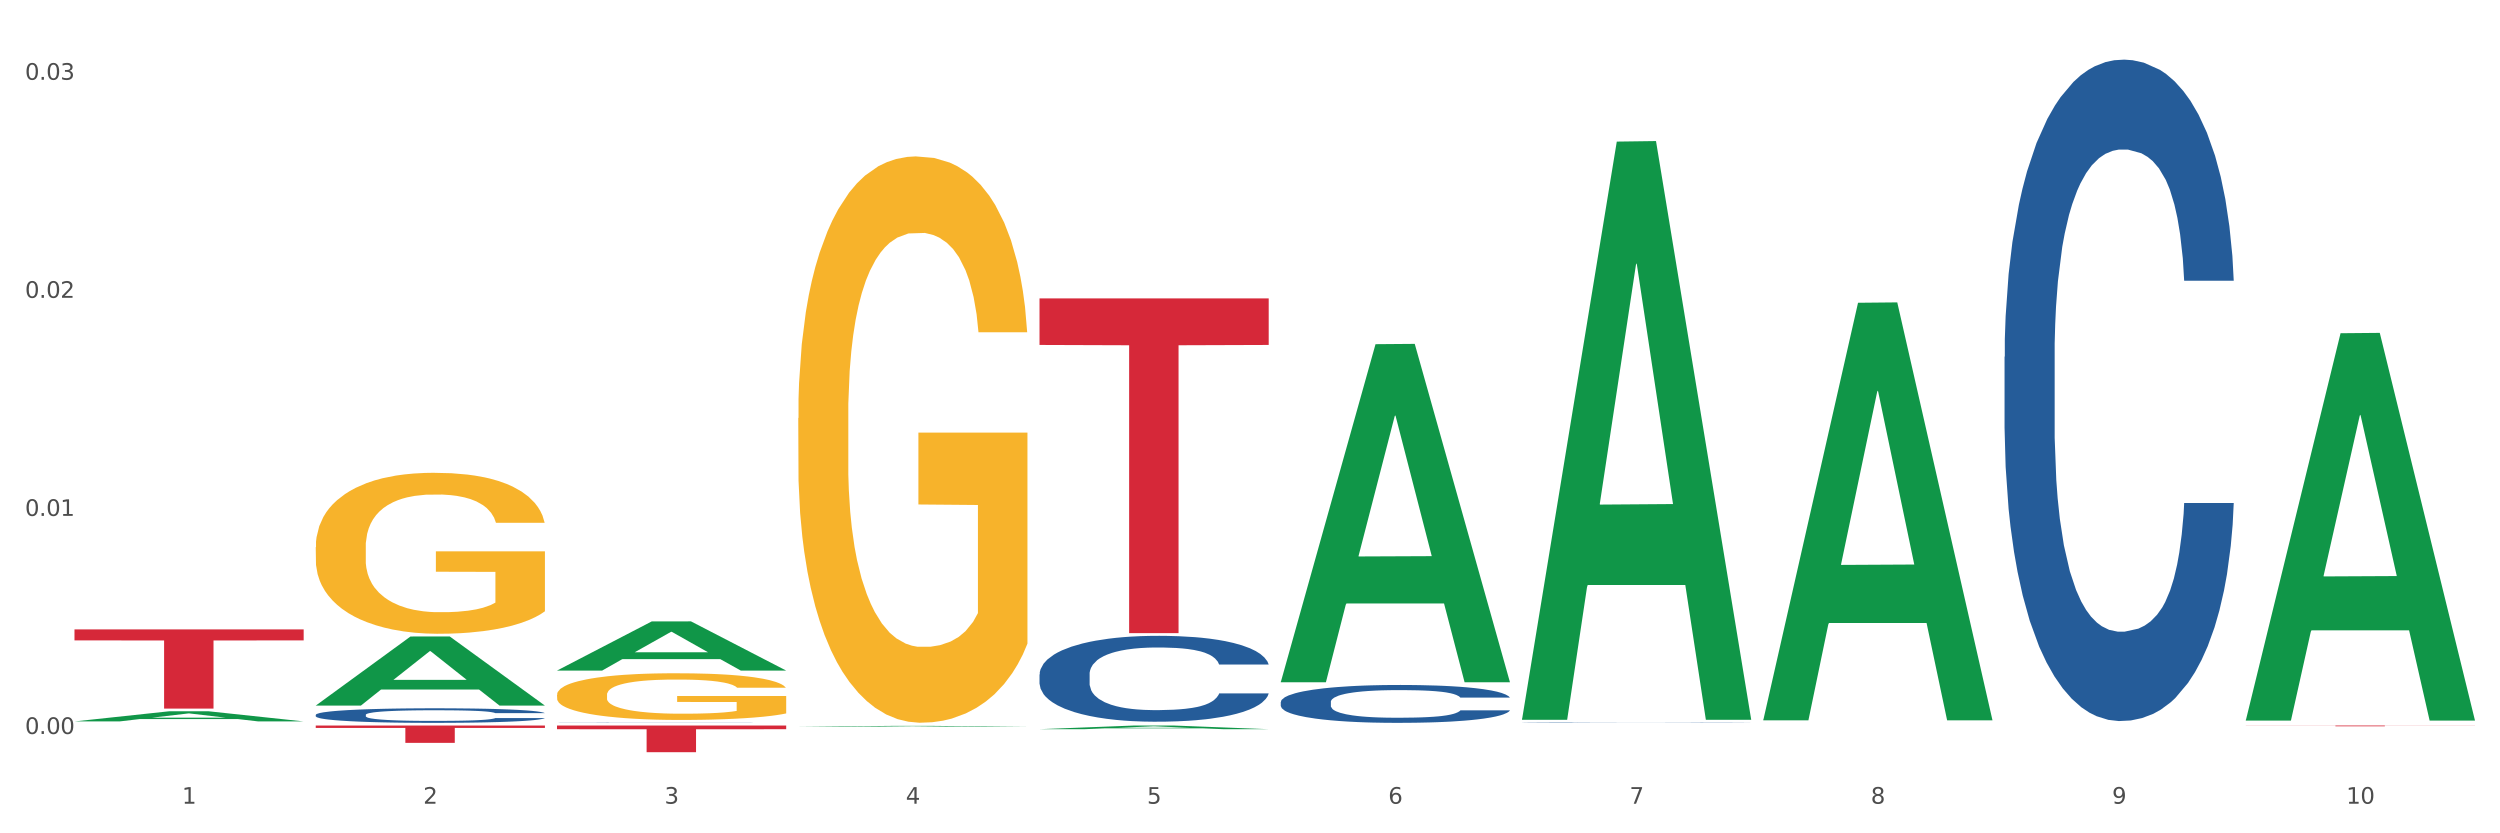
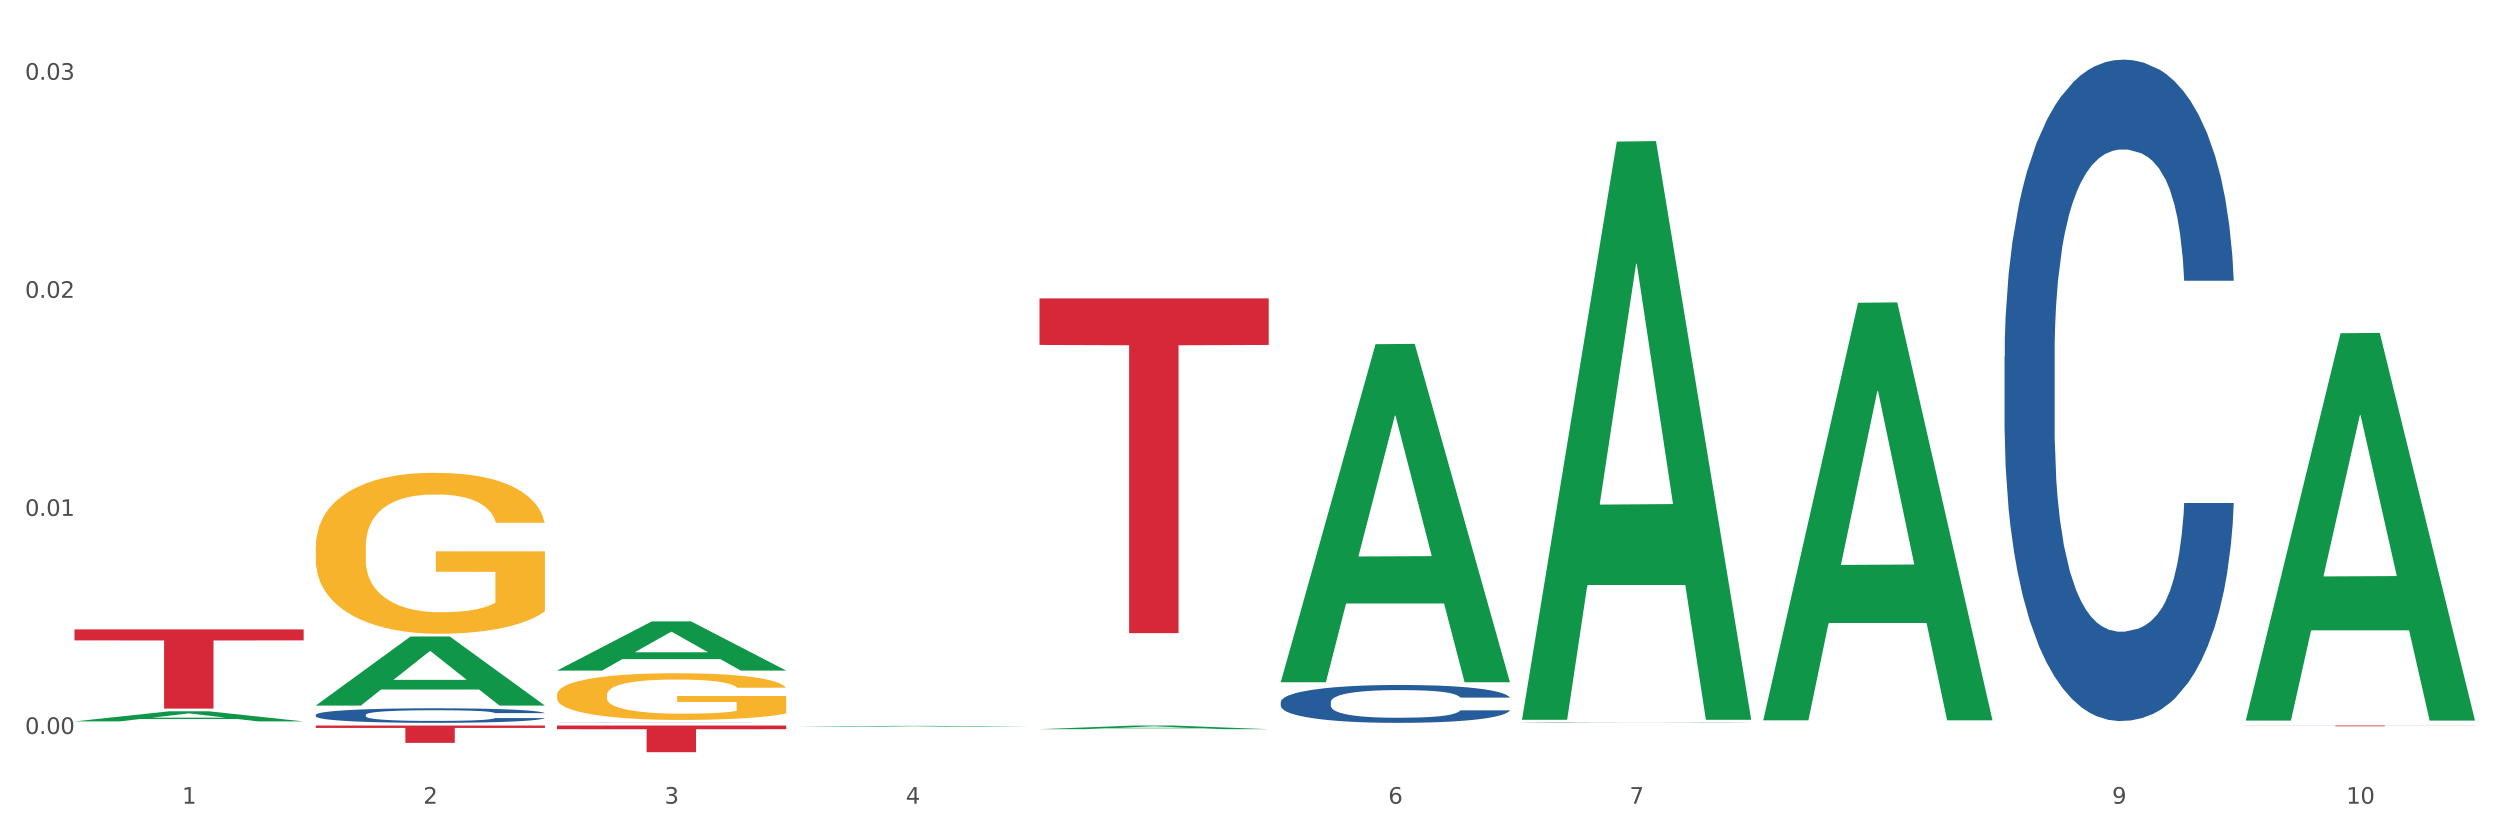
<svg xmlns="http://www.w3.org/2000/svg" xmlns:xlink="http://www.w3.org/1999/xlink" width="1080pt" height="360pt" viewBox="0 0 1080 360" version="1.1">
  <rect x="0" y="0" width="1080" height="360" fill="#333333" stroke="none" />
  <defs>
    <style type="text/css">*{stroke-linejoin: round; stroke-linecap: butt}</style>
  </defs>
  <g id="figure_1">
    <g id="patch_1">
      <path d="M 0 360  L 1080 360  L 1080 0  L 0 0  z " style="fill: #ffffff; stroke: #ffffff; stroke-linejoin: miter" />
    </g>
    <g id="axes_1">
      <g id="matplotlib.axis_1">
        <g id="xtick_1">
          <g id="text_1">
            <g style="fill: #4d4d4d" transform="translate(78.627 347.204) scale(0.096 -0.096)">
              <defs>
                <path id="DejaVuSans-31" d="M 794 531  L 1825 531  L 1825 4091  L 703 3866  L 703 4441  L 1819 4666  L 2450 4666  L 2450 531  L 3481 531  L 3481 0  L 794 0  L 794 531  z " transform="scale(0.016)" />
              </defs>
              <use xlink:href="#DejaVuSans-31" />
            </g>
          </g>
        </g>
        <g id="xtick_2">
          <g id="text_2">
            <g style="fill: #4d4d4d" transform="translate(182.851 347.204) scale(0.096 -0.096)">
              <defs>
                <path id="DejaVuSans-32" d="M 1228 531  L 3431 531  L 3431 0  L 469 0  L 469 531  Q 828 903 1448 1529  Q 2069 2156 2228 2338  Q 2531 2678 2651 2914  Q 2772 3150 2772 3378  Q 2772 3750 2511 3984  Q 2250 4219 1831 4219  Q 1534 4219 1204 4116  Q 875 4013 500 3803  L 500 4441  Q 881 4594 1212 4672  Q 1544 4750 1819 4750  Q 2544 4750 2975 4387  Q 3406 4025 3406 3419  Q 3406 3131 3298 2873  Q 3191 2616 2906 2266  Q 2828 2175 2409 1742  Q 1991 1309 1228 531  z " transform="scale(0.016)" />
              </defs>
              <use xlink:href="#DejaVuSans-32" />
            </g>
          </g>
        </g>
        <g id="xtick_3">
          <g id="text_3">
            <g style="fill: #4d4d4d" transform="translate(287.074 347.204) scale(0.096 -0.096)">
              <defs>
                <path id="DejaVuSans-33" d="M 2597 2516  Q 3050 2419 3304 2112  Q 3559 1806 3559 1356  Q 3559 666 3084 287  Q 2609 -91 1734 -91  Q 1441 -91 1130 -33  Q 819 25 488 141  L 488 750  Q 750 597 1062 519  Q 1375 441 1716 441  Q 2309 441 2620 675  Q 2931 909 2931 1356  Q 2931 1769 2642 2001  Q 2353 2234 1838 2234  L 1294 2234  L 1294 2753  L 1863 2753  Q 2328 2753 2575 2939  Q 2822 3125 2822 3475  Q 2822 3834 2567 4026  Q 2313 4219 1838 4219  Q 1578 4219 1281 4162  Q 984 4106 628 3988  L 628 4550  Q 988 4650 1302 4700  Q 1616 4750 1894 4750  Q 2613 4750 3031 4423  Q 3450 4097 3450 3541  Q 3450 3153 3228 2886  Q 3006 2619 2597 2516  z " transform="scale(0.016)" />
              </defs>
              <use xlink:href="#DejaVuSans-33" />
            </g>
          </g>
        </g>
        <g id="xtick_4">
          <g id="text_4">
            <g style="fill: #4d4d4d" transform="translate(391.298 347.204) scale(0.096 -0.096)">
              <defs>
                <path id="DejaVuSans-34" d="M 2419 4116  L 825 1625  L 2419 1625  L 2419 4116  z M 2253 4666  L 3047 4666  L 3047 1625  L 3713 1625  L 3713 1100  L 3047 1100  L 3047 0  L 2419 0  L 2419 1100  L 313 1100  L 313 1709  L 2253 4666  z " transform="scale(0.016)" />
              </defs>
              <use xlink:href="#DejaVuSans-34" />
            </g>
          </g>
        </g>
        <g id="xtick_5">
          <g id="text_5">
            <g style="fill: #4d4d4d" transform="translate(495.522 347.204) scale(0.096 -0.096)">
              <defs>
-                 <path id="DejaVuSans-35" d="M 691 4666  L 3169 4666  L 3169 4134  L 1269 4134  L 1269 2991  Q 1406 3038 1543 3061  Q 1681 3084 1819 3084  Q 2600 3084 3056 2656  Q 3513 2228 3513 1497  Q 3513 744 3044 326  Q 2575 -91 1722 -91  Q 1428 -91 1123 -41  Q 819 9 494 109  L 494 744  Q 775 591 1075 516  Q 1375 441 1709 441  Q 2250 441 2565 725  Q 2881 1009 2881 1497  Q 2881 1984 2565 2268  Q 2250 2553 1709 2553  Q 1456 2553 1204 2497  Q 953 2441 691 2322  L 691 4666  z " transform="scale(0.016)" />
-               </defs>
+                 </defs>
              <use xlink:href="#DejaVuSans-35" />
            </g>
          </g>
        </g>
        <g id="xtick_6">
          <g id="text_6">
            <g style="fill: #4d4d4d" transform="translate(599.745 347.204) scale(0.096 -0.096)">
              <defs>
                <path id="DejaVuSans-36" d="M 2113 2584  Q 1688 2584 1439 2293  Q 1191 2003 1191 1497  Q 1191 994 1439 701  Q 1688 409 2113 409  Q 2538 409 2786 701  Q 3034 994 3034 1497  Q 3034 2003 2786 2293  Q 2538 2584 2113 2584  z M 3366 4563  L 3366 3988  Q 3128 4100 2886 4159  Q 2644 4219 2406 4219  Q 1781 4219 1451 3797  Q 1122 3375 1075 2522  Q 1259 2794 1537 2939  Q 1816 3084 2150 3084  Q 2853 3084 3261 2657  Q 3669 2231 3669 1497  Q 3669 778 3244 343  Q 2819 -91 2113 -91  Q 1303 -91 875 529  Q 447 1150 447 2328  Q 447 3434 972 4092  Q 1497 4750 2381 4750  Q 2619 4750 2861 4703  Q 3103 4656 3366 4563  z " transform="scale(0.016)" />
              </defs>
              <use xlink:href="#DejaVuSans-36" />
            </g>
          </g>
        </g>
        <g id="xtick_7">
          <g id="text_7">
            <g style="fill: #4d4d4d" transform="translate(703.969 347.204) scale(0.096 -0.096)">
              <defs>
                <path id="DejaVuSans-37" d="M 525 4666  L 3525 4666  L 3525 4397  L 1831 0  L 1172 0  L 2766 4134  L 525 4134  L 525 4666  z " transform="scale(0.016)" />
              </defs>
              <use xlink:href="#DejaVuSans-37" />
            </g>
          </g>
        </g>
        <g id="xtick_8">
          <g id="text_8">
            <g style="fill: #4d4d4d" transform="translate(808.193 347.204) scale(0.096 -0.096)">
              <defs>
-                 <path id="DejaVuSans-38" d="M 2034 2216  Q 1584 2216 1326 1975  Q 1069 1734 1069 1313  Q 1069 891 1326 650  Q 1584 409 2034 409  Q 2484 409 2743 651  Q 3003 894 3003 1313  Q 3003 1734 2745 1975  Q 2488 2216 2034 2216  z M 1403 2484  Q 997 2584 770 2862  Q 544 3141 544 3541  Q 544 4100 942 4425  Q 1341 4750 2034 4750  Q 2731 4750 3128 4425  Q 3525 4100 3525 3541  Q 3525 3141 3298 2862  Q 3072 2584 2669 2484  Q 3125 2378 3379 2068  Q 3634 1759 3634 1313  Q 3634 634 3220 271  Q 2806 -91 2034 -91  Q 1263 -91 848 271  Q 434 634 434 1313  Q 434 1759 690 2068  Q 947 2378 1403 2484  z M 1172 3481  Q 1172 3119 1398 2916  Q 1625 2713 2034 2713  Q 2441 2713 2670 2916  Q 2900 3119 2900 3481  Q 2900 3844 2670 4047  Q 2441 4250 2034 4250  Q 1625 4250 1398 4047  Q 1172 3844 1172 3481  z " transform="scale(0.016)" />
-               </defs>
+                 </defs>
              <use xlink:href="#DejaVuSans-38" />
            </g>
          </g>
        </g>
        <g id="xtick_9">
          <g id="text_9">
            <g style="fill: #4d4d4d" transform="translate(912.416 347.204) scale(0.096 -0.096)">
              <defs>
                <path id="DejaVuSans-39" d="M 703 97  L 703 672  Q 941 559 1184 500  Q 1428 441 1663 441  Q 2288 441 2617 861  Q 2947 1281 2994 2138  Q 2813 1869 2534 1725  Q 2256 1581 1919 1581  Q 1219 1581 811 2004  Q 403 2428 403 3163  Q 403 3881 828 4315  Q 1253 4750 1959 4750  Q 2769 4750 3195 4129  Q 3622 3509 3622 2328  Q 3622 1225 3098 567  Q 2575 -91 1691 -91  Q 1453 -91 1209 -44  Q 966 3 703 97  z M 1959 2075  Q 2384 2075 2632 2365  Q 2881 2656 2881 3163  Q 2881 3666 2632 3958  Q 2384 4250 1959 4250  Q 1534 4250 1286 3958  Q 1038 3666 1038 3163  Q 1038 2656 1286 2365  Q 1534 2075 1959 2075  z " transform="scale(0.016)" />
              </defs>
              <use xlink:href="#DejaVuSans-39" />
            </g>
          </g>
        </g>
        <g id="xtick_10">
          <g id="text_10">
            <g style="fill: #4d4d4d" transform="translate(1013.586 347.204) scale(0.096 -0.096)">
              <defs>
                <path id="DejaVuSans-30" d="M 2034 4250  Q 1547 4250 1301 3770  Q 1056 3291 1056 2328  Q 1056 1369 1301 889  Q 1547 409 2034 409  Q 2525 409 2770 889  Q 3016 1369 3016 2328  Q 3016 3291 2770 3770  Q 2525 4250 2034 4250  z M 2034 4750  Q 2819 4750 3233 4129  Q 3647 3509 3647 2328  Q 3647 1150 3233 529  Q 2819 -91 2034 -91  Q 1250 -91 836 529  Q 422 1150 422 2328  Q 422 3509 836 4129  Q 1250 4750 2034 4750  z " transform="scale(0.016)" />
              </defs>
              <use xlink:href="#DejaVuSans-31" />
              <use xlink:href="#DejaVuSans-30" transform="translate(63.623 0)" />
            </g>
          </g>
        </g>
        <g id="xtick_11" />
        <g id="xtick_12" />
        <g id="xtick_13" />
        <g id="xtick_14" />
        <g id="xtick_15" />
        <g id="xtick_16" />
        <g id="xtick_17" />
        <g id="xtick_18" />
        <g id="xtick_19" />
      </g>
      <g id="matplotlib.axis_2">
        <g id="ytick_1">
          <g id="text_11">
            <g style="fill: #4d4d4d" transform="translate(10.8 317.072) scale(0.096 -0.096)">
              <defs>
                <path id="DejaVuSans-2e" d="M 684 794  L 1344 794  L 1344 0  L 684 0  L 684 794  z " transform="scale(0.016)" />
              </defs>
              <use xlink:href="#DejaVuSans-30" />
              <use xlink:href="#DejaVuSans-2e" transform="translate(63.623 0)" />
              <use xlink:href="#DejaVuSans-30" transform="translate(95.41 0)" />
              <use xlink:href="#DejaVuSans-30" transform="translate(159.033 0)" />
            </g>
          </g>
        </g>
        <g id="ytick_2">
          <g id="text_12">
            <g style="fill: #4d4d4d" transform="translate(10.8 222.867) scale(0.096 -0.096)">
              <use xlink:href="#DejaVuSans-30" />
              <use xlink:href="#DejaVuSans-2e" transform="translate(63.623 0)" />
              <use xlink:href="#DejaVuSans-30" transform="translate(95.41 0)" />
              <use xlink:href="#DejaVuSans-31" transform="translate(159.033 0)" />
            </g>
          </g>
        </g>
        <g id="ytick_3">
          <g id="text_13">
            <g style="fill: #4d4d4d" transform="translate(10.8 128.663) scale(0.096 -0.096)">
              <use xlink:href="#DejaVuSans-30" />
              <use xlink:href="#DejaVuSans-2e" transform="translate(63.623 0)" />
              <use xlink:href="#DejaVuSans-30" transform="translate(95.41 0)" />
              <use xlink:href="#DejaVuSans-32" transform="translate(159.033 0)" />
            </g>
          </g>
        </g>
        <g id="ytick_4">
          <g id="text_14">
            <g style="fill: #4d4d4d" transform="translate(10.8 34.459) scale(0.096 -0.096)">
              <use xlink:href="#DejaVuSans-30" />
              <use xlink:href="#DejaVuSans-2e" transform="translate(63.623 0)" />
              <use xlink:href="#DejaVuSans-30" transform="translate(95.41 0)" />
              <use xlink:href="#DejaVuSans-33" transform="translate(159.033 0)" />
            </g>
          </g>
        </g>
        <g id="ytick_5" />
        <g id="ytick_6" />
        <g id="ytick_7" />
      </g>
      <g id="PolyCollection_1">
        <path d="M 32.175 311.647  L 32.277 311.643  L 73.107 307.269  L 90.051 307.265  L 131.187 311.655  L 111.589 311.655  L 102.709 310.633  L 60.552 310.633  L 60.246 310.649  L 51.671 311.655  L 32.175 311.655  L 32.175 311.647  L 65.86 310.023  L 97.401 310.019  L 81.783 308.201  L 81.579 308.192  L 81.375 308.205  L 65.758 310.019  L 65.86 310.023  L 32.175 311.647  z " clip-path="url(#pc29f4856d4)" style="fill: #109648" />
        <path d="M 865.964 154.147  L 866.081 153.886  L 866.081 146.58  L 866.432 136.664  L 867.719 118.397  L 869.358 104.567  L 872.167 88.388  L 873.688 81.603  L 875.678 74.035  L 879.774 61.771  L 884.456 51.333  L 887.733 45.592  L 890.19 41.938  L 895.691 35.415  L 898.851 32.544  L 902.128 30.196  L 904.937 28.63  L 909.618 26.803  L 913.364 26.02  L 917.694 25.759  L 921.322 26.02  L 926.12 27.064  L 933.143 30.196  L 935.834 32.022  L 939.463 35.154  L 943.208 39.329  L 946.251 43.504  L 949.762 49.506  L 953.39 57.335  L 956.901 67.251  L 959.359 76.384  L 961.348 86.039  L 963.104 97.782  L 964.391 110.569  L 964.976 121.268  L 943.559 121.268  L 942.974 111.612  L 941.803 101.174  L 940.633 94.129  L 939.346 88.388  L 937.356 81.864  L 935.6 77.689  L 932.674 72.731  L 929.983 69.599  L 927.759 67.773  L 925.067 66.207  L 919.332 64.641  L 915.236 64.641  L 912.661 65.163  L 909.501 66.468  L 906.81 68.294  L 903.65 71.426  L 901.192 74.818  L 898.734 79.254  L 897.33 82.386  L 895.223 88.127  L 893.819 92.824  L 891.946 100.913  L 890.893 106.654  L 889.02 121.528  L 888.201 132.488  L 887.85 140.056  L 887.616 148.406  L 887.616 189.115  L 888.318 207.381  L 888.903 215.21  L 889.839 224.082  L 891.595 235.564  L 894.17 246.785  L 896.861 254.874  L 899.085 259.832  L 901.192 263.486  L 903.298 266.356  L 905.873 268.966  L 907.98 270.531  L 911.14 272.097  L 914.885 272.88  L 917.811 272.88  L 923.78 271.575  L 926.472 270.27  L 929.046 268.444  L 931.855 265.573  L 934.079 262.442  L 935.366 260.093  L 937.473 255.135  L 939.111 249.916  L 940.516 243.914  L 941.452 238.695  L 942.505 230.867  L 943.325 221.995  L 943.559 217.297  L 964.976 217.297  L 964.508 226.692  L 963.689 235.825  L 962.05 248.09  L 960.763 255.135  L 958.773 263.747  L 956.667 271.053  L 953.741 279.143  L 951.049 285.145  L 948.24 290.364  L 945.197 295.061  L 939.697 301.585  L 937.707 303.411  L 933.494 306.543  L 930.217 308.369  L 925.418 310.196  L 920.503 311.24  L 915.353 311.501  L 910.789 310.979  L 905.756 309.413  L 902.596 307.847  L 899.085 305.499  L 894.989 301.846  L 891.127 297.409  L 887.499 292.19  L 884.105 286.188  L 880.945 279.404  L 876.848 268.183  L 873.805 257.223  L 871.582 247.046  L 870.06 238.434  L 868.539 227.475  L 867.719 219.907  L 866.432 201.64  L 865.964 184.679  L 865.964 154.147  z " clip-path="url(#pc29f4856d4)" style="fill: #255c99" />
        <path d="M 657.517 312.175  L 657.634 312.174  L 657.634 312.17  L 657.985 312.164  L 659.272 312.152  L 660.911 312.143  L 663.72 312.133  L 665.241 312.129  L 667.231 312.124  L 671.327 312.116  L 676.008 312.11  L 679.285 312.106  L 681.743 312.104  L 687.244 312.1  L 690.404 312.098  L 693.681 312.096  L 696.49 312.095  L 701.171 312.094  L 704.916 312.094  L 709.247 312.094  L 712.875 312.094  L 717.673 312.094  L 724.695 312.096  L 727.387 312.098  L 731.015 312.1  L 734.76 312.102  L 737.803 312.105  L 741.314 312.109  L 744.943 312.114  L 748.454 312.12  L 750.911 312.126  L 752.901 312.132  L 754.657 312.139  L 755.944 312.147  L 756.529 312.154  L 735.112 312.154  L 734.526 312.148  L 733.356 312.141  L 732.186 312.137  L 730.898 312.133  L 728.909 312.129  L 727.153 312.126  L 724.227 312.123  L 721.535 312.121  L 719.312 312.12  L 716.62 312.119  L 710.885 312.118  L 706.789 312.118  L 704.214 312.118  L 701.054 312.119  L 698.362 312.12  L 695.202 312.122  L 692.745 312.125  L 690.287 312.127  L 688.882 312.129  L 686.776 312.133  L 685.371 312.136  L 683.499 312.141  L 682.445 312.145  L 680.573 312.154  L 679.754 312.161  L 679.402 312.166  L 679.168 312.171  L 679.168 312.197  L 679.871 312.208  L 680.456 312.213  L 681.392 312.219  L 683.148 312.226  L 685.722 312.233  L 688.414 312.238  L 690.638 312.241  L 692.745 312.243  L 694.851 312.245  L 697.426 312.247  L 699.533 312.248  L 702.693 312.249  L 706.438 312.249  L 709.364 312.249  L 715.332 312.249  L 718.024 312.248  L 720.599 312.247  L 723.408 312.245  L 725.632 312.243  L 726.919 312.241  L 729.026 312.238  L 730.664 312.235  L 732.069 312.231  L 733.005 312.228  L 734.058 312.223  L 734.877 312.217  L 735.112 312.214  L 756.529 312.214  L 756.061 312.22  L 755.242 312.226  L 753.603 312.234  L 752.316 312.238  L 750.326 312.244  L 748.22 312.248  L 745.294 312.253  L 742.602 312.257  L 739.793 312.26  L 736.75 312.263  L 731.249 312.267  L 729.26 312.269  L 725.046 312.271  L 721.769 312.272  L 716.971 312.273  L 712.055 312.274  L 706.906 312.274  L 702.341 312.273  L 697.309 312.272  L 694.149 312.271  L 690.638 312.27  L 686.542 312.268  L 682.679 312.265  L 679.051 312.262  L 675.657 312.258  L 672.497 312.254  L 668.401 312.246  L 665.358 312.24  L 663.134 312.233  L 661.613 312.228  L 660.091 312.221  L 659.272 312.216  L 657.985 312.204  L 657.517 312.194  L 657.517 312.175  z " clip-path="url(#pc29f4856d4)" style="fill: #255c99" />
        <path d="M 553.293 303.259  L 553.41 303.244  L 553.41 302.826  L 553.761 302.258  L 555.049 301.211  L 556.687 300.419  L 559.496 299.492  L 561.017 299.103  L 563.007 298.67  L 567.103 297.967  L 571.785 297.369  L 575.062 297.04  L 577.52 296.831  L 583.02 296.457  L 586.18 296.293  L 589.457 296.158  L 592.266 296.068  L 596.948 295.964  L 600.693 295.919  L 605.023 295.904  L 608.651 295.919  L 613.45 295.979  L 620.472 296.158  L 623.164 296.263  L 626.792 296.442  L 630.537 296.681  L 633.58 296.921  L 637.091 297.264  L 640.719 297.713  L 644.23 298.281  L 646.688 298.804  L 648.677 299.357  L 650.433 300.03  L 651.72 300.763  L 652.306 301.376  L 630.888 301.376  L 630.303 300.822  L 629.132 300.224  L 627.962 299.821  L 626.675 299.492  L 624.685 299.118  L 622.929 298.879  L 620.004 298.595  L 617.312 298.416  L 615.088 298.311  L 612.396 298.221  L 606.661 298.132  L 602.565 298.132  L 599.99 298.161  L 596.83 298.236  L 594.139 298.341  L 590.979 298.52  L 588.521 298.715  L 586.063 298.969  L 584.659 299.148  L 582.552 299.477  L 581.148 299.746  L 579.275 300.209  L 578.222 300.538  L 576.349 301.391  L 575.53 302.018  L 575.179 302.452  L 574.945 302.93  L 574.945 305.262  L 575.647 306.309  L 576.232 306.757  L 577.168 307.266  L 578.924 307.923  L 581.499 308.566  L 584.191 309.03  L 586.414 309.314  L 588.521 309.523  L 590.628 309.687  L 593.202 309.837  L 595.309 309.927  L 598.469 310.016  L 602.214 310.061  L 605.14 310.061  L 611.109 309.986  L 613.801 309.912  L 616.375 309.807  L 619.184 309.643  L 621.408 309.463  L 622.695 309.329  L 624.802 309.045  L 626.441 308.746  L 627.845 308.402  L 628.781 308.103  L 629.835 307.654  L 630.654 307.146  L 630.888 306.877  L 652.306 306.877  L 651.837 307.415  L 651.018 307.938  L 649.38 308.641  L 648.092 309.045  L 646.103 309.538  L 643.996 309.957  L 641.07 310.42  L 638.378 310.764  L 635.569 311.063  L 632.526 311.332  L 627.026 311.706  L 625.036 311.81  L 620.823 311.99  L 617.546 312.094  L 612.747 312.199  L 607.832 312.259  L 602.682 312.274  L 598.118 312.244  L 593.085 312.154  L 589.925 312.064  L 586.414 311.93  L 582.318 311.721  L 578.456 311.466  L 574.828 311.167  L 571.434 310.824  L 568.274 310.435  L 564.177 309.792  L 561.135 309.164  L 558.911 308.581  L 557.389 308.088  L 555.868 307.46  L 555.049 307.026  L 553.761 305.98  L 553.293 305.008  L 553.293 303.259  z " clip-path="url(#pc29f4856d4)" style="fill: #255c99" />
-         <path d="M 449.069 291.349  L 449.187 291.315  L 449.187 290.366  L 449.538 289.078  L 450.825 286.706  L 452.464 284.911  L 455.272 282.81  L 456.794 281.929  L 458.783 280.946  L 462.88 279.353  L 467.561 277.998  L 470.838 277.252  L 473.296 276.778  L 478.797 275.931  L 481.957 275.558  L 485.234 275.253  L 488.042 275.05  L 492.724 274.813  L 496.469 274.711  L 500.799 274.677  L 504.427 274.711  L 509.226 274.846  L 516.248 275.253  L 518.94 275.49  L 522.568 275.897  L 526.313 276.439  L 529.356 276.981  L 532.867 277.761  L 536.495 278.777  L 540.006 280.065  L 542.464 281.251  L 544.454 282.505  L 546.209 284.029  L 547.497 285.69  L 548.082 287.079  L 526.664 287.079  L 526.079 285.825  L 524.909 284.47  L 523.738 283.555  L 522.451 282.81  L 520.461 281.962  L 518.706 281.42  L 515.78 280.776  L 513.088 280.37  L 510.864 280.133  L 508.173 279.929  L 502.438 279.726  L 498.342 279.726  L 495.767 279.794  L 492.607 279.963  L 489.915 280.2  L 486.755 280.607  L 484.297 281.048  L 481.84 281.624  L 480.435 282.03  L 478.328 282.776  L 476.924 283.386  L 475.051 284.436  L 473.998 285.182  L 472.126 287.113  L 471.306 288.536  L 470.955 289.519  L 470.721 290.603  L 470.721 295.889  L 471.423 298.261  L 472.009 299.278  L 472.945 300.43  L 474.7 301.921  L 477.275 303.378  L 479.967 304.429  L 482.191 305.072  L 484.297 305.547  L 486.404 305.92  L 488.979 306.258  L 491.085 306.462  L 494.245 306.665  L 497.991 306.767  L 500.916 306.767  L 506.885 306.597  L 509.577 306.428  L 512.152 306.191  L 514.961 305.818  L 517.184 305.411  L 518.472 305.106  L 520.578 304.463  L 522.217 303.785  L 523.621 303.005  L 524.558 302.328  L 525.611 301.311  L 526.43 300.159  L 526.664 299.549  L 548.082 299.549  L 547.614 300.769  L 546.795 301.955  L 545.156 303.548  L 543.869 304.463  L 541.879 305.581  L 539.772 306.53  L 536.846 307.58  L 534.155 308.359  L 531.346 309.037  L 528.303 309.647  L 522.802 310.494  L 520.813 310.731  L 516.599 311.138  L 513.322 311.375  L 508.524 311.612  L 503.608 311.748  L 498.459 311.782  L 493.894 311.714  L 488.862 311.511  L 485.702 311.307  L 482.191 311.002  L 478.094 310.528  L 474.232 309.952  L 470.604 309.274  L 467.21 308.495  L 464.05 307.614  L 459.954 306.157  L 456.911 304.734  L 454.687 303.412  L 453.166 302.294  L 451.644 300.871  L 450.825 299.888  L 449.538 297.516  L 449.069 295.313  L 449.069 291.349  z " clip-path="url(#pc29f4856d4)" style="fill: #255c99" />
        <path d="M 240.622 312.216  L 240.739 312.216  L 240.739 312.214  L 241.09 312.21  L 242.378 312.203  L 244.016 312.198  L 246.825 312.192  L 248.347 312.19  L 250.336 312.187  L 254.432 312.183  L 259.114 312.179  L 262.391 312.177  L 264.849 312.175  L 270.349 312.173  L 273.509 312.172  L 276.786 312.171  L 279.595 312.171  L 284.277 312.17  L 288.022 312.17  L 292.352 312.169  L 295.98 312.17  L 300.779 312.17  L 307.801 312.171  L 310.493 312.172  L 314.121 312.173  L 317.866 312.174  L 320.909 312.176  L 324.42 312.178  L 328.048 312.181  L 331.559 312.185  L 334.017 312.188  L 336.007 312.191  L 337.762 312.196  L 339.049 312.2  L 339.635 312.204  L 318.217 312.204  L 317.632 312.201  L 316.462 312.197  L 315.291 312.194  L 314.004 312.192  L 312.014 312.19  L 310.259 312.188  L 307.333 312.187  L 304.641 312.185  L 302.417 312.185  L 299.725 312.184  L 293.991 312.184  L 289.894 312.184  L 287.32 312.184  L 284.16 312.184  L 281.468 312.185  L 278.308 312.186  L 275.85 312.187  L 273.392 312.189  L 271.988 312.19  L 269.881 312.192  L 268.477 312.194  L 266.604 312.197  L 265.551 312.199  L 263.678 312.204  L 262.859 312.208  L 262.508 312.211  L 262.274 312.214  L 262.274 312.229  L 262.976 312.236  L 263.561 312.239  L 264.498 312.242  L 266.253 312.246  L 268.828 312.25  L 271.52 312.253  L 273.743 312.255  L 275.85 312.256  L 277.957 312.257  L 280.532 312.258  L 282.638 312.259  L 285.798 312.259  L 289.543 312.26  L 292.469 312.26  L 298.438 312.259  L 301.13 312.259  L 303.705 312.258  L 306.513 312.257  L 308.737 312.256  L 310.025 312.255  L 312.131 312.253  L 313.77 312.251  L 315.174 312.249  L 316.11 312.247  L 317.164 312.244  L 317.983 312.241  L 318.217 312.239  L 339.635 312.239  L 339.167 312.243  L 338.347 312.246  L 336.709 312.251  L 335.421 312.253  L 333.432 312.256  L 331.325 312.259  L 328.399 312.262  L 325.707 312.264  L 322.899 312.266  L 319.856 312.268  L 314.355 312.27  L 312.365 312.271  L 308.152 312.272  L 304.875 312.273  L 300.077 312.273  L 295.161 312.274  L 290.011 312.274  L 285.447 312.274  L 280.414 312.273  L 277.254 312.272  L 273.743 312.272  L 269.647 312.27  L 265.785 312.269  L 262.157 312.267  L 258.763 312.265  L 255.603 312.262  L 251.507 312.258  L 248.464 312.254  L 246.24 312.25  L 244.718 312.247  L 243.197 312.243  L 242.378 312.24  L 241.09 312.234  L 240.622 312.227  L 240.622 312.216  z " clip-path="url(#pc29f4856d4)" style="fill: #255c99" />
        <path d="M 136.399 308.807  L 136.516 308.802  L 136.516 308.641  L 136.867 308.422  L 138.154 308.02  L 139.793 307.715  L 142.602 307.359  L 144.123 307.209  L 146.113 307.043  L 150.209 306.773  L 154.89 306.543  L 158.167 306.416  L 160.625 306.336  L 166.126 306.192  L 169.286 306.129  L 172.563 306.077  L 175.372 306.043  L 180.053 306.002  L 183.798 305.985  L 188.129 305.979  L 191.757 305.985  L 196.555 306.008  L 203.577 306.077  L 206.269 306.117  L 209.897 306.186  L 213.642 306.278  L 216.685 306.37  L 220.196 306.502  L 223.824 306.675  L 227.336 306.893  L 229.793 307.094  L 231.783 307.307  L 233.538 307.566  L 234.826 307.848  L 235.411 308.083  L 213.993 308.083  L 213.408 307.87  L 212.238 307.641  L 211.068 307.485  L 209.78 307.359  L 207.791 307.215  L 206.035 307.123  L 203.109 307.014  L 200.417 306.945  L 198.194 306.905  L 195.502 306.87  L 189.767 306.836  L 185.671 306.836  L 183.096 306.847  L 179.936 306.876  L 177.244 306.916  L 174.084 306.985  L 171.626 307.06  L 169.169 307.158  L 167.764 307.227  L 165.658 307.353  L 164.253 307.457  L 162.381 307.635  L 161.327 307.761  L 159.455 308.089  L 158.635 308.33  L 158.284 308.497  L 158.05 308.681  L 158.05 309.578  L 158.752 309.98  L 159.338 310.153  L 160.274 310.348  L 162.029 310.601  L 164.604 310.848  L 167.296 311.026  L 169.52 311.136  L 171.626 311.216  L 173.733 311.279  L 176.308 311.337  L 178.415 311.371  L 181.575 311.406  L 185.32 311.423  L 188.246 311.423  L 194.214 311.394  L 196.906 311.366  L 199.481 311.325  L 202.29 311.262  L 204.514 311.193  L 205.801 311.141  L 207.908 311.032  L 209.546 310.917  L 210.951 310.785  L 211.887 310.67  L 212.94 310.498  L 213.759 310.302  L 213.993 310.199  L 235.411 310.199  L 234.943 310.406  L 234.124 310.607  L 232.485 310.877  L 231.198 311.032  L 229.208 311.222  L 227.102 311.383  L 224.176 311.561  L 221.484 311.693  L 218.675 311.808  L 215.632 311.912  L 210.131 312.055  L 208.142 312.096  L 203.928 312.165  L 200.651 312.205  L 195.853 312.245  L 190.937 312.268  L 185.788 312.274  L 181.223 312.262  L 176.191 312.228  L 173.031 312.193  L 169.52 312.142  L 165.424 312.061  L 161.561 311.963  L 157.933 311.848  L 154.539 311.716  L 151.379 311.567  L 147.283 311.32  L 144.24 311.078  L 142.016 310.854  L 140.495 310.664  L 138.973 310.423  L 138.154 310.256  L 136.867 309.854  L 136.399 309.48  L 136.399 308.807  z " clip-path="url(#pc29f4856d4)" style="fill: #255c99" />
        <path d="M 136.399 236.383  L 136.516 236.32  L 136.516 234.034  L 136.749 232.065  L 137.918 227.301  L 139.672 223.364  L 140.958 221.268  L 142.244 219.553  L 143.763 217.839  L 145.634 216.06  L 149.024 213.456  L 151.128 212.123  L 153.699 210.725  L 158.375 208.693  L 161.765 207.55  L 165.272 206.597  L 171 205.454  L 174.741 204.946  L 178.716 204.565  L 183.508 204.311  L 187.132 204.247  L 195.081 204.438  L 201.861 205.01  L 205.135 205.454  L 209.343 206.216  L 211.564 206.724  L 215.188 207.74  L 218.928 209.074  L 221.5 210.217  L 225.358 212.377  L 228.28 214.536  L 230.969 217.203  L 232.372 219.045  L 233.424 220.76  L 234.359 222.729  L 235.294 225.841  L 214.253 225.841  L 213.434 223.618  L 212.148 221.522  L 210.278 219.49  L 208.641 218.22  L 205.836 216.632  L 203.264 215.616  L 200.576 214.854  L 197.302 214.218  L 194.731 213.901  L 191.107 213.647  L 183.976 213.71  L 179.183 214.218  L 175.91 214.854  L 173.806 215.425  L 171.936 216.06  L 169.831 216.949  L 167.377 218.283  L 165.623 219.49  L 163.87 221.014  L 162.467 222.538  L 161.181 224.317  L 160.129 226.222  L 159.311 228.191  L 158.609 230.604  L 158.025 234.605  L 158.025 243.306  L 158.259 245.275  L 158.843 247.879  L 159.544 249.847  L 160.713 252.197  L 161.765 253.785  L 163.753 256.071  L 165.974 257.977  L 167.727 259.183  L 169.481 260.2  L 172.52 261.597  L 175.91 262.74  L 178.833 263.439  L 182.807 264.074  L 185.496 264.328  L 187.834 264.455  L 193.562 264.455  L 197.653 264.264  L 202.212 263.82  L 205.719 263.248  L 208.641 262.549  L 211.915 261.406  L 214.019 260.327  L 214.019 247.053  L 188.301 246.99  L 188.301 238.162  L 235.411 238.162  L 235.411 264.074  L 233.424 265.407  L 231.203 266.614  L 228.865 267.694  L 225.358 269.027  L 221.15 270.298  L 217.409 271.187  L 213.434 271.949  L 208.758 272.648  L 202.68 273.283  L 198.939 273.537  L 194.263 273.727  L 188.769 273.791  L 183.976 273.664  L 179.3 273.346  L 174.39 272.775  L 169.598 271.949  L 165.974 271.123  L 162.35 270.107  L 158.492 268.773  L 155.453 267.503  L 153.115 266.36  L 150.543 264.899  L 147.738 262.994  L 145.634 261.279  L 143.763 259.501  L 141.776 257.215  L 140.373 255.246  L 138.97 252.769  L 138.152 250.927  L 137.217 248.069  L 136.516 244.068  L 136.399 236.383  z " clip-path="url(#pc29f4856d4)" style="fill: #f7b32b" />
        <path d="M 240.622 300.17  L 240.739 300.151  L 240.739 299.488  L 240.973 298.917  L 242.142 297.536  L 243.895 296.394  L 245.181 295.786  L 246.467 295.288  L 247.987 294.791  L 249.857 294.275  L 253.247 293.52  L 255.351 293.133  L 257.923 292.728  L 262.599 292.139  L 265.989 291.807  L 269.496 291.531  L 275.224 291.199  L 278.965 291.052  L 282.939 290.941  L 287.732 290.868  L 291.356 290.849  L 299.305 290.904  L 306.085 291.07  L 309.358 291.199  L 313.566 291.42  L 315.788 291.568  L 319.411 291.862  L 323.152 292.249  L 325.724 292.581  L 329.581 293.207  L 332.504 293.833  L 335.193 294.607  L 336.595 295.141  L 337.647 295.638  L 338.583 296.209  L 339.518 297.112  L 318.476 297.112  L 317.658 296.467  L 316.372 295.859  L 314.502 295.27  L 312.865 294.902  L 310.06 294.441  L 307.488 294.146  L 304.799 293.925  L 301.526 293.741  L 298.954 293.649  L 295.33 293.575  L 288.2 293.594  L 283.407 293.741  L 280.134 293.925  L 278.03 294.091  L 276.159 294.275  L 274.055 294.533  L 271.6 294.92  L 269.847 295.27  L 268.093 295.712  L 266.69 296.154  L 265.405 296.67  L 264.352 297.222  L 263.534 297.793  L 262.833 298.493  L 262.248 299.654  L 262.248 302.177  L 262.482 302.748  L 263.067 303.504  L 263.768 304.075  L 264.937 304.756  L 265.989 305.217  L 267.976 305.88  L 270.197 306.432  L 271.951 306.782  L 273.704 307.077  L 276.744 307.482  L 280.134 307.814  L 283.056 308.016  L 287.031 308.201  L 289.719 308.274  L 292.057 308.311  L 297.785 308.311  L 301.877 308.256  L 306.436 308.127  L 309.943 307.961  L 312.865 307.759  L 316.138 307.427  L 318.242 307.114  L 318.242 303.264  L 292.525 303.246  L 292.525 300.685  L 339.635 300.685  L 339.635 308.201  L 337.647 308.587  L 335.426 308.937  L 333.088 309.251  L 329.581 309.637  L 325.373 310.006  L 321.632 310.264  L 317.658 310.485  L 312.982 310.687  L 306.903 310.871  L 303.163 310.945  L 298.487 311  L 292.992 311.019  L 288.2 310.982  L 283.524 310.89  L 278.614 310.724  L 273.821 310.485  L 270.197 310.245  L 266.574 309.95  L 262.716 309.564  L 259.677 309.195  L 257.339 308.864  L 254.767 308.44  L 251.961 307.887  L 249.857 307.39  L 247.987 306.874  L 246 306.211  L 244.597 305.64  L 243.194 304.922  L 242.376 304.388  L 241.441 303.559  L 240.739 302.398  L 240.622 300.17  z " clip-path="url(#pc29f4856d4)" style="fill: #f7b32b" />
-         <path d="M 344.846 180.621  L 344.963 180.398  L 344.963 172.354  L 345.197 165.427  L 346.366 148.669  L 348.119 134.816  L 349.405 127.443  L 350.691 121.41  L 352.21 115.377  L 354.081 109.121  L 357.471 99.96  L 359.575 95.268  L 362.147 90.352  L 366.823 83.202  L 370.213 79.18  L 373.72 75.829  L 379.448 71.807  L 383.188 70.019  L 387.163 68.679  L 391.956 67.785  L 395.579 67.561  L 403.529 68.232  L 410.309 70.243  L 413.582 71.807  L 417.79 74.488  L 420.011 76.275  L 423.635 79.85  L 427.376 84.543  L 429.947 88.565  L 433.805 96.161  L 436.728 103.758  L 439.416 113.143  L 440.819 119.622  L 441.871 125.655  L 442.806 132.582  L 443.741 143.53  L 422.7 143.53  L 421.882 135.71  L 420.596 128.337  L 418.725 121.186  L 417.089 116.718  L 414.283 111.132  L 411.711 107.557  L 409.023 104.876  L 405.75 102.641  L 403.178 101.524  L 399.554 100.63  L 392.423 100.854  L 387.63 102.641  L 384.357 104.876  L 382.253 106.886  L 380.383 109.121  L 378.279 112.249  L 375.824 116.941  L 374.07 121.186  L 372.317 126.549  L 370.914 131.912  L 369.628 138.168  L 368.576 144.871  L 367.758 151.798  L 367.056 160.288  L 366.472 174.365  L 366.472 204.976  L 366.706 211.902  L 367.29 221.063  L 367.992 227.99  L 369.161 236.257  L 370.213 241.843  L 372.2 249.887  L 374.421 256.59  L 376.174 260.835  L 377.928 264.41  L 380.967 269.326  L 384.357 273.348  L 387.28 275.806  L 391.254 278.04  L 393.943 278.934  L 396.281 279.381  L 402.009 279.381  L 406.1 278.71  L 410.659 277.146  L 414.166 275.135  L 417.089 272.678  L 420.362 268.656  L 422.466 264.857  L 422.466 218.159  L 396.748 217.935  L 396.748 186.877  L 443.858 186.877  L 443.858 278.04  L 441.871 282.732  L 439.65 286.978  L 437.312 290.776  L 433.805 295.468  L 429.597 299.937  L 425.856 303.065  L 421.882 305.746  L 417.206 308.204  L 411.127 310.439  L 407.386 311.332  L 402.71 312.003  L 397.216 312.226  L 392.423 311.779  L 387.747 310.662  L 382.838 308.651  L 378.045 305.746  L 374.421 302.842  L 370.797 299.267  L 366.94 294.574  L 363.9 290.106  L 361.562 286.084  L 358.99 280.945  L 356.185 274.242  L 354.081 268.209  L 352.21 261.953  L 350.223 253.909  L 348.82 246.982  L 347.418 238.268  L 346.599 231.788  L 345.664 221.734  L 344.963 207.657  L 344.846 180.621  z " clip-path="url(#pc29f4856d4)" style="fill: #f7b32b" />
        <path d="M 32.175 271.896  L 131.187 271.896  L 131.187 276.651  L 92.239 276.683  L 92.239 306.114  L 70.888 306.114  L 70.888 276.683  L 32.175 276.651  L 32.175 271.928  L 32.175 271.896  z " clip-path="url(#pc29f4856d4)" style="fill: #d62839" />
        <path d="M 240.622 313.424  L 339.635 313.424  L 339.635 315.026  L 300.687 315.037  L 300.687 324.95  L 279.336 324.95  L 279.336 315.037  L 240.622 315.026  L 240.622 313.435  L 240.622 313.424  z " clip-path="url(#pc29f4856d4)" style="fill: #d62839" />
        <path d="M 449.069 128.922  L 548.082 128.922  L 548.082 149.017  L 509.134 149.153  L 509.134 273.526  L 487.783 273.526  L 487.783 149.153  L 449.069 149.017  L 449.069 129.058  L 449.069 128.922  z " clip-path="url(#pc29f4856d4)" style="fill: #d62839" />
        <path d="M 970.188 313.424  L 1069.2 313.424  L 1069.2 313.471  L 1030.252 313.472  L 1030.252 313.761  L 1008.901 313.761  L 1008.901 313.472  L 970.188 313.471  L 970.188 313.425  L 970.188 313.424  z " clip-path="url(#pc29f4856d4)" style="fill: #d62839" />
        <path d="M 136.399 313.424  L 235.411 313.424  L 235.411 314.465  L 196.463 314.472  L 196.463 320.911  L 175.112 320.911  L 175.112 314.472  L 136.399 314.465  L 136.399 313.431  L 136.399 313.424  z " clip-path="url(#pc29f4856d4)" style="fill: #d62839" />
        <path d="M 657.517 310.473  L 657.619 310.239  L 698.449 61.171  L 715.393 60.937  L 756.529 310.943  L 736.931 310.943  L 728.05 252.726  L 685.893 252.726  L 685.587 253.664  L 677.013 310.943  L 657.517 310.943  L 657.517 310.473  L 691.201 217.983  L 722.742 217.748  L 707.125 114.224  L 706.921 113.755  L 706.717 114.459  L 691.099 217.748  L 691.201 217.983  L 657.517 310.473  z " clip-path="url(#pc29f4856d4)" style="fill: #109648" />
        <path d="M 136.399 304.772  L 136.501 304.744  L 177.331 274.969  L 194.275 274.941  L 235.411 304.829  L 215.813 304.829  L 206.932 297.869  L 164.775 297.869  L 164.469 297.981  L 155.895 304.829  L 136.399 304.829  L 136.399 304.772  L 170.083 293.716  L 201.624 293.688  L 186.007 281.312  L 185.803 281.256  L 185.599 281.34  L 169.981 293.688  L 170.083 293.716  L 136.399 304.772  z " clip-path="url(#pc29f4856d4)" style="fill: #109648" />
        <path d="M 240.622 289.659  L 240.724 289.639  L 281.554 268.449  L 298.499 268.429  L 339.635 289.699  L 320.036 289.699  L 311.156 284.746  L 268.999 284.746  L 268.693 284.826  L 260.118 289.699  L 240.622 289.699  L 240.622 289.659  L 274.307 281.79  L 305.848 281.77  L 290.231 272.963  L 290.026 272.923  L 289.822 272.983  L 274.205 281.77  L 274.307 281.79  L 240.622 289.659  z " clip-path="url(#pc29f4856d4)" style="fill: #109648" />
        <path d="M 344.846 313.998  L 344.948 313.997  L 385.778 313.578  L 402.722 313.578  L 443.858 313.998  L 424.26 313.998  L 415.379 313.901  L 373.223 313.901  L 372.916 313.902  L 364.342 313.998  L 344.846 313.998  L 344.846 313.998  L 378.53 313.842  L 410.072 313.842  L 394.454 313.667  L 394.25 313.667  L 394.046 313.668  L 378.428 313.842  L 378.53 313.842  L 344.846 313.998  z " clip-path="url(#pc29f4856d4)" style="fill: #109648" />
        <path d="M 449.069 315.008  L 449.172 315.006  L 490.001 313.426  L 506.946 313.424  L 548.082 315.011  L 528.484 315.011  L 519.603 314.641  L 477.446 314.641  L 477.14 314.647  L 468.566 315.011  L 449.069 315.011  L 449.069 315.008  L 482.754 314.421  L 514.295 314.42  L 498.678 313.763  L 498.474 313.76  L 498.269 313.764  L 482.652 314.42  L 482.754 314.421  L 449.069 315.008  z " clip-path="url(#pc29f4856d4)" style="fill: #109648" />
        <path d="M 970.188 310.981  L 970.29 310.823  L 1011.12 143.955  L 1028.064 143.798  L 1069.2 311.295  L 1049.602 311.295  L 1040.721 272.291  L 998.564 272.291  L 998.258 272.92  L 989.684 311.295  L 970.188 311.295  L 970.188 310.981  L 1003.872 249.014  L 1035.413 248.857  L 1019.796 179.499  L 1019.592 179.185  L 1019.388 179.656  L 1003.77 248.857  L 1003.872 249.014  L 970.188 310.981  z " clip-path="url(#pc29f4856d4)" style="fill: #109648" />
        <path d="M 761.74 310.835  L 761.842 310.665  L 802.672 130.797  L 819.617 130.628  L 860.753 311.174  L 841.154 311.174  L 832.274 269.131  L 790.117 269.131  L 789.811 269.809  L 781.237 311.174  L 761.74 311.174  L 761.74 310.835  L 795.425 244.041  L 826.966 243.872  L 811.349 169.11  L 811.144 168.771  L 810.94 169.28  L 795.323 243.872  L 795.425 244.041  L 761.74 310.835  z " clip-path="url(#pc29f4856d4)" style="fill: #109648" />
        <path d="M 553.293 294.479  L 553.395 294.342  L 594.225 148.688  L 611.169 148.55  L 652.306 294.753  L 632.707 294.753  L 623.827 260.708  L 581.67 260.708  L 581.364 261.257  L 572.789 294.753  L 553.293 294.753  L 553.293 294.479  L 586.978 240.391  L 618.519 240.253  L 602.901 179.713  L 602.697 179.438  L 602.493 179.85  L 586.876 240.253  L 586.978 240.391  L 553.293 294.479  z " clip-path="url(#pc29f4856d4)" style="fill: #109648" />
      </g>
    </g>
  </g>
  <defs>
    <clipPath id="pc29f4856d4">
      <rect x="32.175" y="10.8" width="1037.025" height="329.109" />
    </clipPath>
  </defs>
</svg>